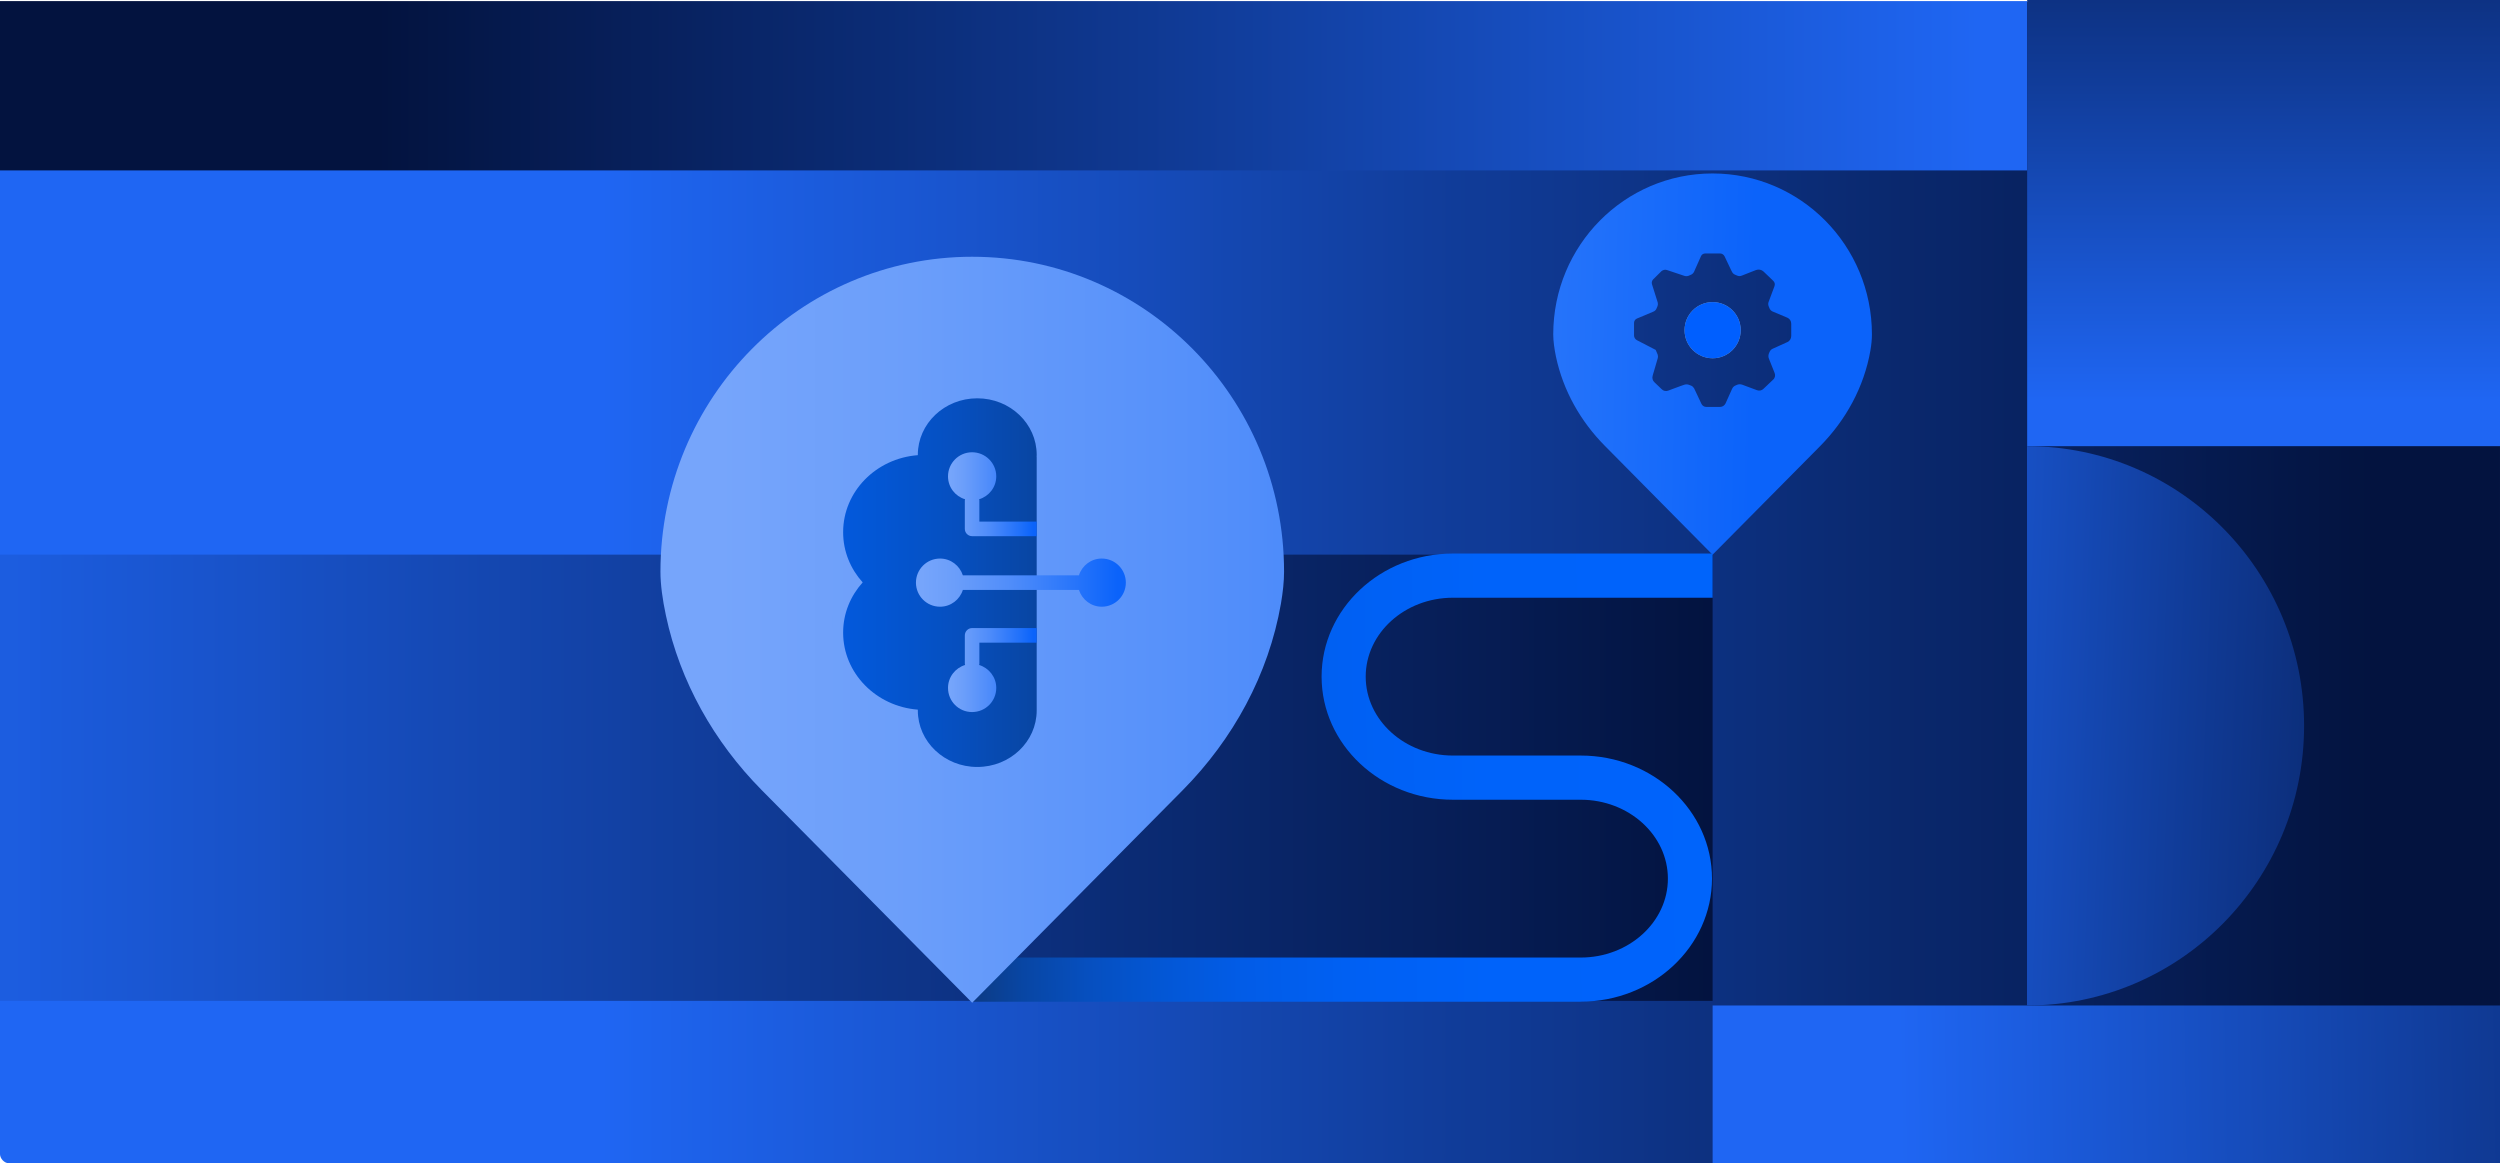
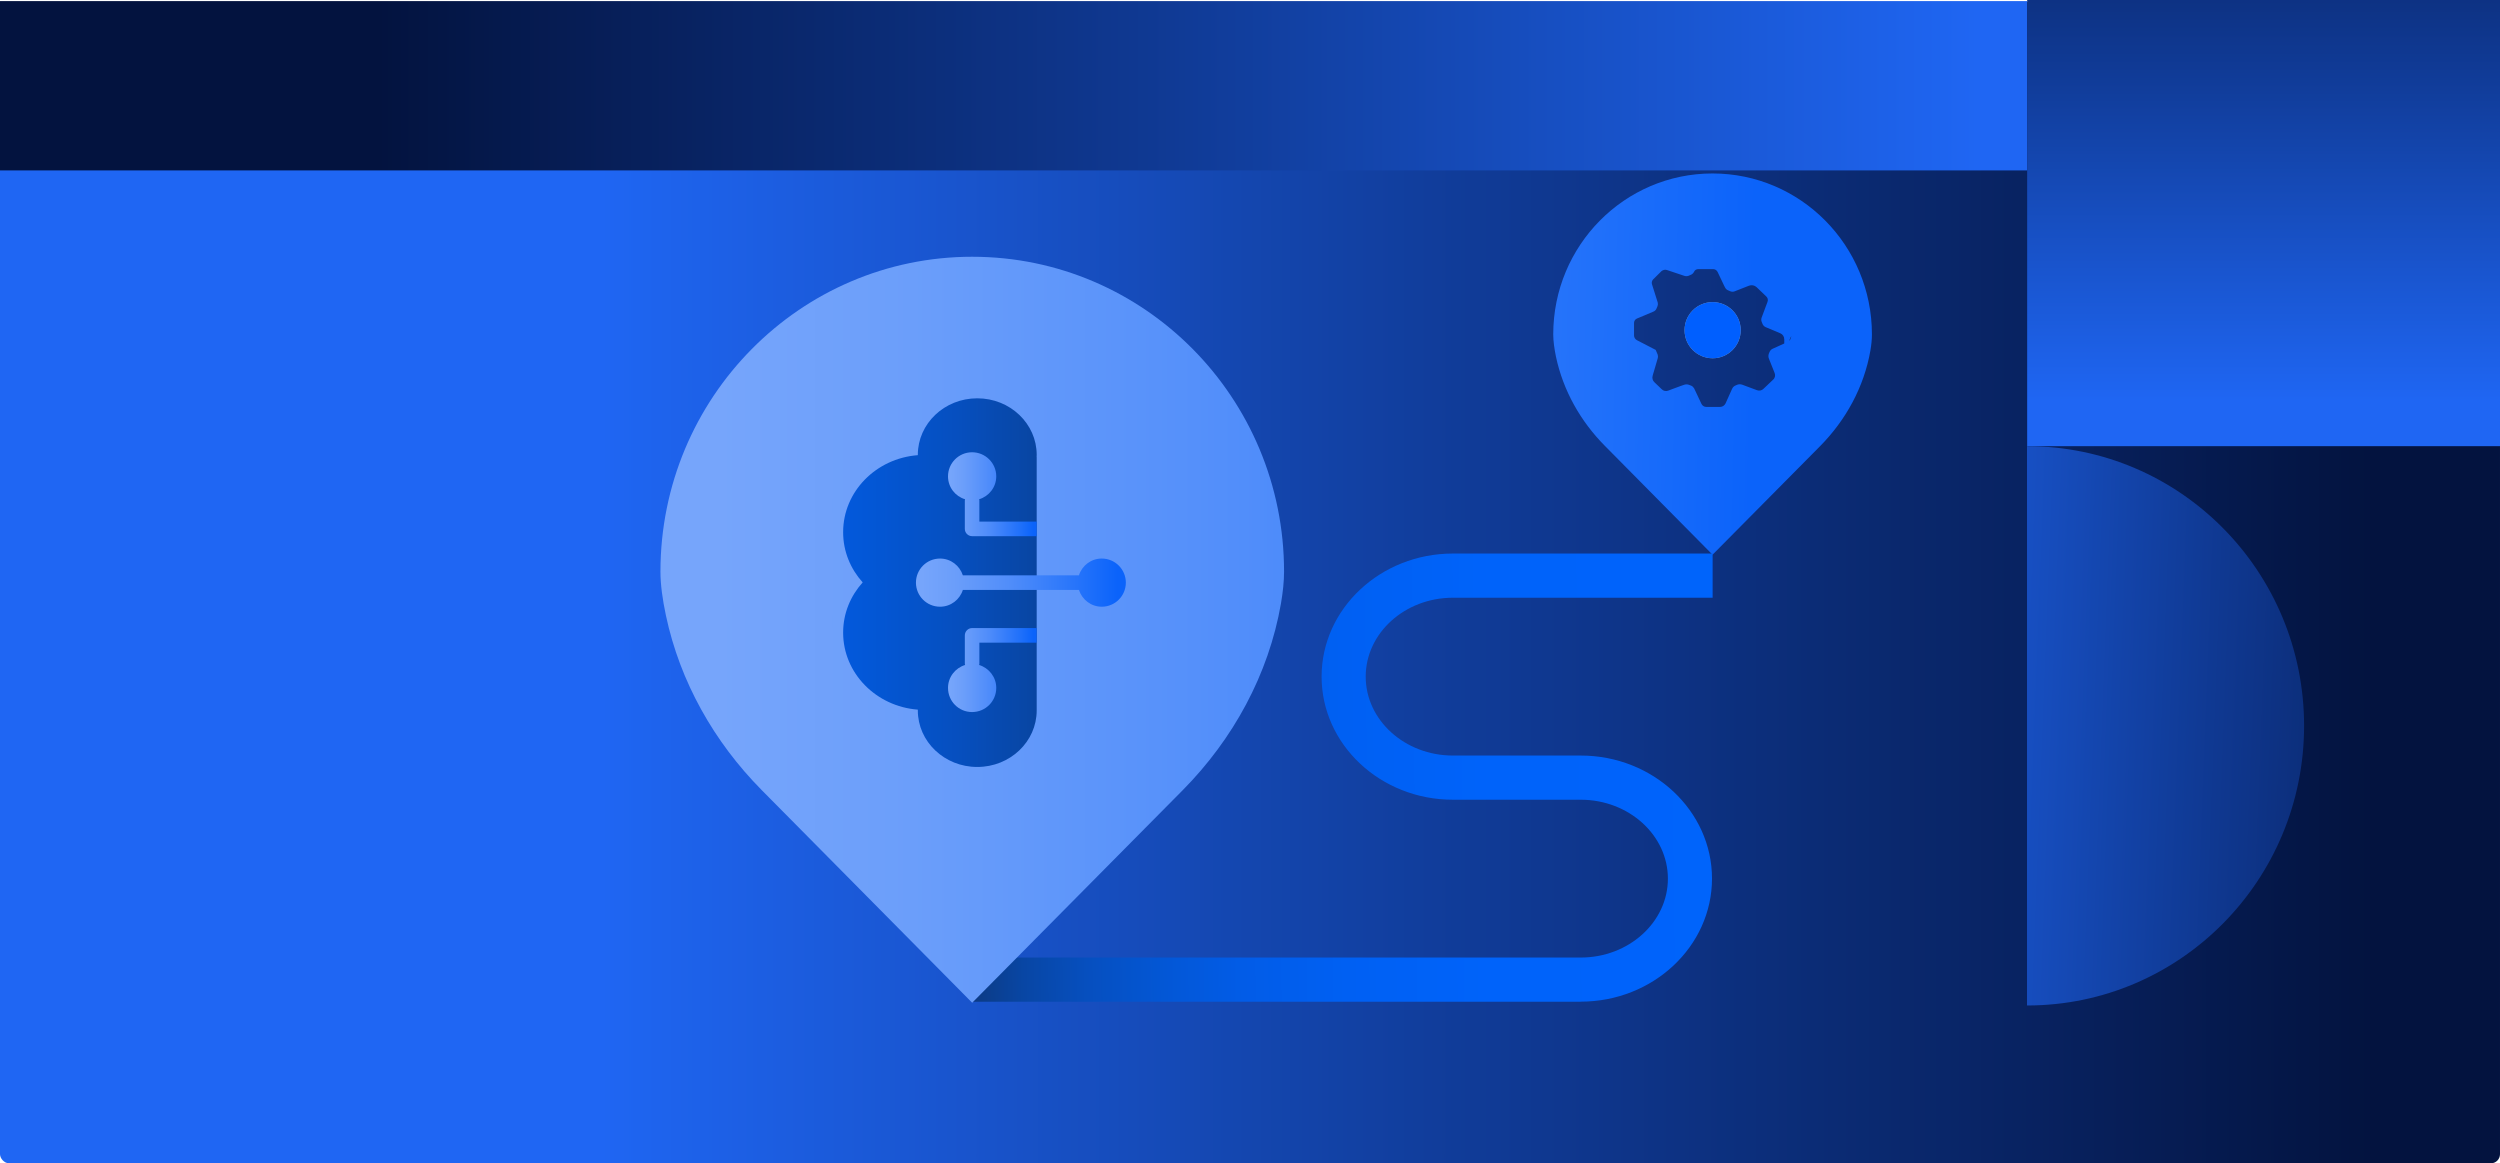
<svg xmlns="http://www.w3.org/2000/svg" xmlns:xlink="http://www.w3.org/1999/xlink" id="Layer_2" data-name="Layer 2" viewBox="0 0 319.67 148.75">
  <defs>
    <style>
      .cls-1 {
        fill: url(#linear-gradient-8);
      }

      .cls-2 {
        fill: url(#linear-gradient-7);
      }

      .cls-3 {
        fill: url(#linear-gradient-5);
      }

      .cls-4 {
        fill: url(#linear-gradient-6);
      }

      .cls-5 {
        fill: url(#linear-gradient-9);
      }

      .cls-6 {
        fill: url(#linear-gradient-4);
      }

      .cls-7 {
        fill: url(#linear-gradient-3);
      }

      .cls-8 {
        fill: url(#linear-gradient-2);
      }

      .cls-9 {
        fill: url(#linear-gradient);
      }

      .cls-10 {
        fill: #95a3b2;
      }

      .cls-11 {
        fill: #005fff;
      }

      .cls-12 {
        fill: url(#linear-gradient-10);
      }

      .cls-13 {
        fill: url(#linear-gradient-11);
      }

      .cls-14 {
        fill: url(#linear-gradient-12);
      }

      .cls-15 {
        fill: url(#linear-gradient-13);
      }
    </style>
    <linearGradient id="linear-gradient" x1="0" y1="74.5" x2="319.67" y2="74.5" gradientUnits="userSpaceOnUse">
      <stop offset=".24" stop-color="#1f66f3" />
      <stop offset=".59" stop-color="#103b97" />
      <stop offset=".95" stop-color="#03133f" />
    </linearGradient>
    <linearGradient id="linear-gradient-2" x1="322.12" y1="10.96" x2="33.88" y2="10.96" xlink:href="#linear-gradient" />
    <linearGradient id="linear-gradient-3" x1="289.44" y1="79.88" x2="289.44" y2="-39.34" xlink:href="#linear-gradient" />
    <linearGradient id="linear-gradient-4" x1="-106.48" y1="99.46" x2="236.44" y2="99.46" xlink:href="#linear-gradient" />
    <linearGradient id="linear-gradient-5" x1="192.66" y1="139.89" x2="401.78" y2="136.54" xlink:href="#linear-gradient" />
    <linearGradient id="linear-gradient-6" x1="201.73" y1="90.58" x2="334.57" y2="95.71" xlink:href="#linear-gradient" />
    <linearGradient id="linear-gradient-7" x1="94.19" y1="44.18" x2="229.57" y2="46.75" gradientUnits="userSpaceOnUse">
      <stop offset=".03" stop-color="#76a5fb" />
      <stop offset=".18" stop-color="#6b9efa" />
      <stop offset=".45" stop-color="#508dfa" />
      <stop offset=".79" stop-color="#2372fa" />
      <stop offset=".96" stop-color="#0b63fa" />
    </linearGradient>
    <linearGradient id="linear-gradient-8" x1="107.43" y1="100.5" x2="272.44" y2="98.49" gradientUnits="userSpaceOnUse">
      <stop offset="0" stop-color="#17171b" />
      <stop offset=".02" stop-color="#141f34" />
      <stop offset=".06" stop-color="#102d5d" />
      <stop offset=".1" stop-color="#0c3a83" />
      <stop offset=".14" stop-color="#0846a4" />
      <stop offset=".19" stop-color="#064fbf" />
      <stop offset=".25" stop-color="#0357d6" />
      <stop offset=".31" stop-color="#025ce7" />
      <stop offset=".39" stop-color="#0060f3" />
      <stop offset=".5" stop-color="#0063fa" />
      <stop offset=".79" stop-color="#0064fc" />
    </linearGradient>
    <linearGradient id="linear-gradient-9" x1="86.94" y1="80.52" x2="251.41" y2="80.52" xlink:href="#linear-gradient-7" />
    <linearGradient id="linear-gradient-10" x1="157.83" y1="74.5" x2="-28.19" y2="74.5" xlink:href="#linear-gradient-8" />
    <linearGradient id="linear-gradient-11" x1="121.22" y1="85.68" x2="132.56" y2="85.68" xlink:href="#linear-gradient-7" />
    <linearGradient id="linear-gradient-12" x1="121.22" y1="63.2" x2="132.56" y2="63.2" xlink:href="#linear-gradient-7" />
    <linearGradient id="linear-gradient-13" x1="117.11" y1="74.5" x2="143.96" y2="74.5" xlink:href="#linear-gradient-7" />
  </defs>
  <g id="Layer_1-2" data-name="Layer 1">
    <g>
      <rect class="cls-9" y=".26" width="319.67" height="148.49" rx="1.17" ry="1.17" />
      <rect class="cls-8" y=".14" width="259.21" height="21.65" />
      <rect class="cls-7" x="259.21" width="60.46" height="57.05" />
-       <rect class="cls-6" y="70.92" width="218.99" height="57.06" />
-       <rect class="cls-3" x="218.99" y="128.57" width="100.68" height="20.17" />
      <path class="cls-4" d="M259.19,128.57c19.57,0,35.43-16.01,35.43-35.76,0-19.75-15.86-35.76-35.43-35.76v71.53Z" />
-       <path class="cls-2" d="M218.98,22.18c-11.25,0-20.37,9.21-20.37,20.58,0,.85.14,1.84.35,2.86.92,4.33,3.15,8.27,6.26,11.4l13.76,13.91,13.76-13.89c3.29-3.33,5.61-7.56,6.42-12.19.13-.75.2-1.46.2-2.09,0-11.37-9.12-20.58-20.38-20.58ZM229.04,42.97c0,.33-.19.63-.49.77l-1.9.86c-.16.07-.29.21-.37.38l-.09.21c-.09.22-.09.46,0,.68l.73,1.83c.12.29.05.63-.19.84l-1.24,1.18c-.21.21-.52.28-.81.18l-1.93-.72c-.2-.06-.4-.06-.6.01l-.21.09c-.22.08-.38.25-.47.46l-.83,1.85c-.13.26-.39.44-.69.44h-1.78c-.26,0-.5-.15-.61-.39l-.93-1.97c-.09-.15-.21-.28-.37-.35l-.28-.11c-.2-.08-.43-.08-.63-.01l-.46.16-1.08.4-.5.19c-.29.11-.62.04-.83-.18l-.95-.91c-.21-.2-.3-.52-.21-.81l.11-.4.02-.05.34-1.17.19-.65c.04-.15.03-.3-.02-.45l-.25-.59-2.4-1.24c-.23-.12-.37-.36-.37-.62v-1.59c0-.24.14-.46.37-.56l.27-.11,1.85-.78c.17-.07.31-.21.38-.38l.14-.33c.05-.14.06-.3.02-.45l-.74-2.35c-.06-.21,0-.46.17-.62l1.03-1.02c.2-.18.48-.25.73-.16l2.21.74c.17.06.38.06.55-.01l.3-.13c.17-.07.3-.2.39-.37l.89-2c.09-.22.31-.35.54-.35h1.9c.24,0,.47.14.58.37l.84,1.77.1.19c.08.18.22.31.39.38l.3.13c.18.07.37.07.55,0l1.83-.72c.34-.13.72-.05.97.19l1.23,1.18c.2.18.26.44.17.69l-.75,2.01c-.07.18-.07.39.01.57l.1.25c.07.18.22.33.4.41l1.88.79c.31.13.5.43.5.77v1.58Z" />
+       <path class="cls-2" d="M218.98,22.18c-11.25,0-20.37,9.21-20.37,20.58,0,.85.14,1.84.35,2.86.92,4.33,3.15,8.27,6.26,11.4l13.76,13.91,13.76-13.89c3.29-3.33,5.61-7.56,6.42-12.19.13-.75.2-1.46.2-2.09,0-11.37-9.12-20.58-20.38-20.58ZM229.04,42.97c0,.33-.19.63-.49.77l-1.9.86c-.16.07-.29.21-.37.38l-.09.21c-.09.22-.09.46,0,.68l.73,1.83c.12.29.05.63-.19.84l-1.24,1.18c-.21.21-.52.28-.81.18l-1.93-.72c-.2-.06-.4-.06-.6.01l-.21.09c-.22.08-.38.25-.47.46l-.83,1.85c-.13.26-.39.44-.69.44h-1.78c-.26,0-.5-.15-.61-.39l-.93-1.97c-.09-.15-.21-.28-.37-.35l-.28-.11c-.2-.08-.43-.08-.63-.01l-.46.16-1.08.4-.5.19c-.29.11-.62.04-.83-.18l-.95-.91c-.21-.2-.3-.52-.21-.81l.11-.4.02-.05.34-1.17.19-.65c.04-.15.03-.3-.02-.45l-.25-.59-2.4-1.24c-.23-.12-.37-.36-.37-.62v-1.59c0-.24.14-.46.37-.56l.27-.11,1.85-.78c.17-.07.31-.21.38-.38l.14-.33c.05-.14.06-.3.02-.45l-.74-2.35c-.06-.21,0-.46.17-.62l1.03-1.02c.2-.18.48-.25.73-.16l2.21.74c.17.06.38.06.55-.01l.3-.13c.17-.07.3-.2.39-.37c.09-.22.31-.35.54-.35h1.9c.24,0,.47.14.58.37l.84,1.77.1.19c.08.18.22.31.39.38l.3.13c.18.07.37.07.55,0l1.83-.72c.34-.13.72-.05.97.19l1.23,1.18c.2.18.26.44.17.69l-.75,2.01c-.07.18-.07.39.01.57l.1.25c.07.18.22.33.4.41l1.88.79c.31.13.5.43.5.77v1.58Z" />
      <path class="cls-1" d="M202.12,128.09h-77.79v-5.65h77.79c6.15,0,11.15-4.53,11.15-10.09s-5-10.09-11.15-10.09h-16.34c-9.26,0-16.79-7.06-16.79-15.74s7.53-15.74,16.79-15.74h33.21v5.65h-33.21c-6.15,0-11.15,4.53-11.15,10.09s5,10.09,11.15,10.09h16.34c9.26,0,16.79,7.06,16.79,15.73s-7.53,15.74-16.79,15.74Z" />
      <path class="cls-5" d="M124.32,32.83c-22.01,0-39.87,18.04-39.87,40.27,0,1.66.27,3.59.7,5.6,1.8,8.48,6.17,16.18,12.23,22.31l26.93,27.21,26.92-27.18c6.44-6.51,10.98-14.78,12.56-23.85.25-1.46.4-2.85.4-4.09,0-22.24-17.86-40.27-39.88-40.27Z" />
      <path class="cls-12" d="M132.55,58.44h.01v32.4c0,3.99-3.4,7.23-7.6,7.23s-7.6-3.24-7.6-7.23v-.1c-5.34-.41-9.55-4.66-9.55-9.85,0-2.45.94-4.69,2.5-6.42-1.56-1.73-2.5-3.97-2.5-6.42,0-5.19,4.2-9.44,9.55-9.85v-.04c0-3.99,3.4-7.23,7.6-7.23s7.6,3.24,7.6,7.23c0,.1-.01.19-.01.28Z" />
      <g>
        <path class="cls-13" d="M125.23,84.88s-.02.1-.03.15c1.26.39,2.19,1.55,2.19,2.93,0,1.71-1.38,3.09-3.09,3.09s-3.08-1.38-3.08-3.09c0-1.38.92-2.54,2.18-2.93-.01-.05-.03-.1-.03-.15v-3.63c0-.52.42-.94.93-.94h8.26v1.87h-7.33v2.7Z" />
        <path class="cls-14" d="M132.56,66.7v1.86h-8.26c-.51,0-.93-.42-.93-.93v-3.64s.02-.1.03-.15c-1.26-.38-2.18-1.54-2.18-2.93,0-1.7,1.38-3.08,3.08-3.08s3.09,1.38,3.09,3.08c0,1.39-.93,2.55-2.19,2.93.01.05.03.1.03.15v2.71h7.33Z" />
        <path class="cls-15" d="M140.88,71.42c-1.38,0-2.53.91-2.92,2.15h-14.84c-.4-1.24-1.55-2.15-2.92-2.15-1.7,0-3.08,1.38-3.08,3.08s1.38,3.08,3.08,3.08c1.38,0,2.53-.91,2.92-2.15h14.84c.4,1.24,1.55,2.15,2.92,2.15,1.7,0,3.08-1.38,3.08-3.08s-1.38-3.08-3.08-3.08Z" />
      </g>
      <g>
        <circle class="cls-10" cx="218.99" cy="42.22" r="3.59" />
        <circle class="cls-11" cx="218.99" cy="42.22" r="3.59" />
      </g>
    </g>
  </g>
</svg>